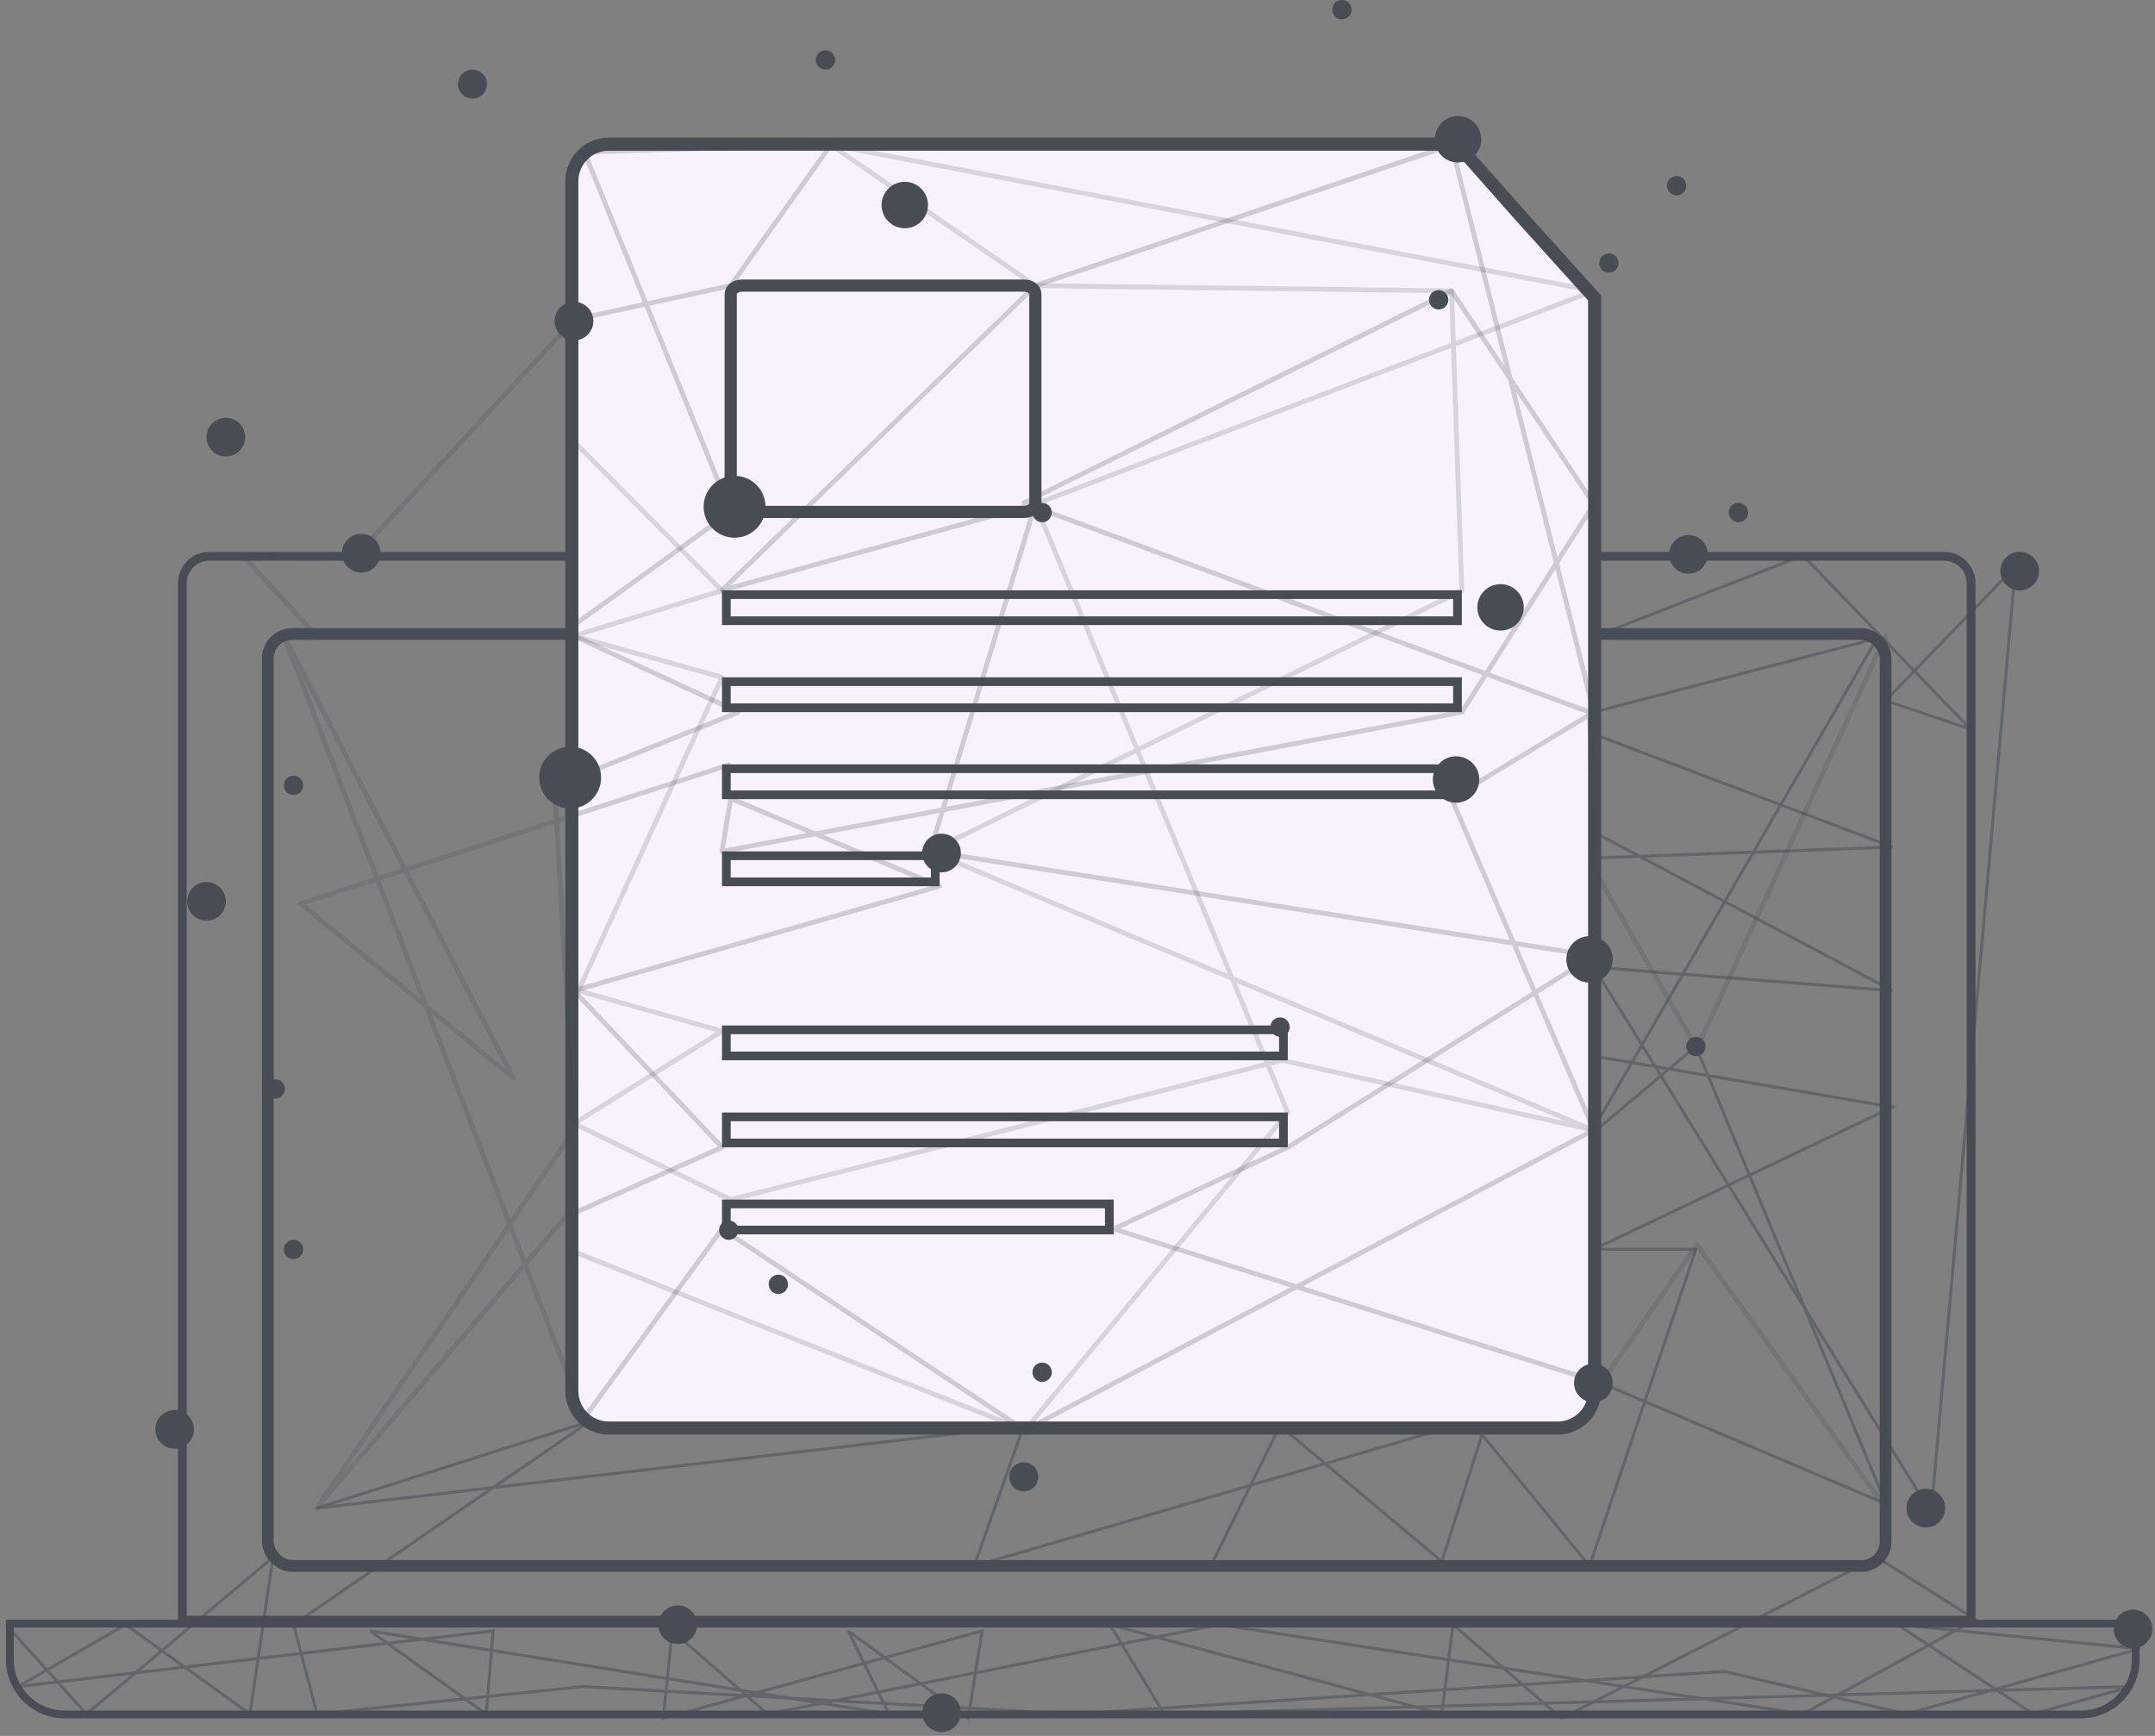
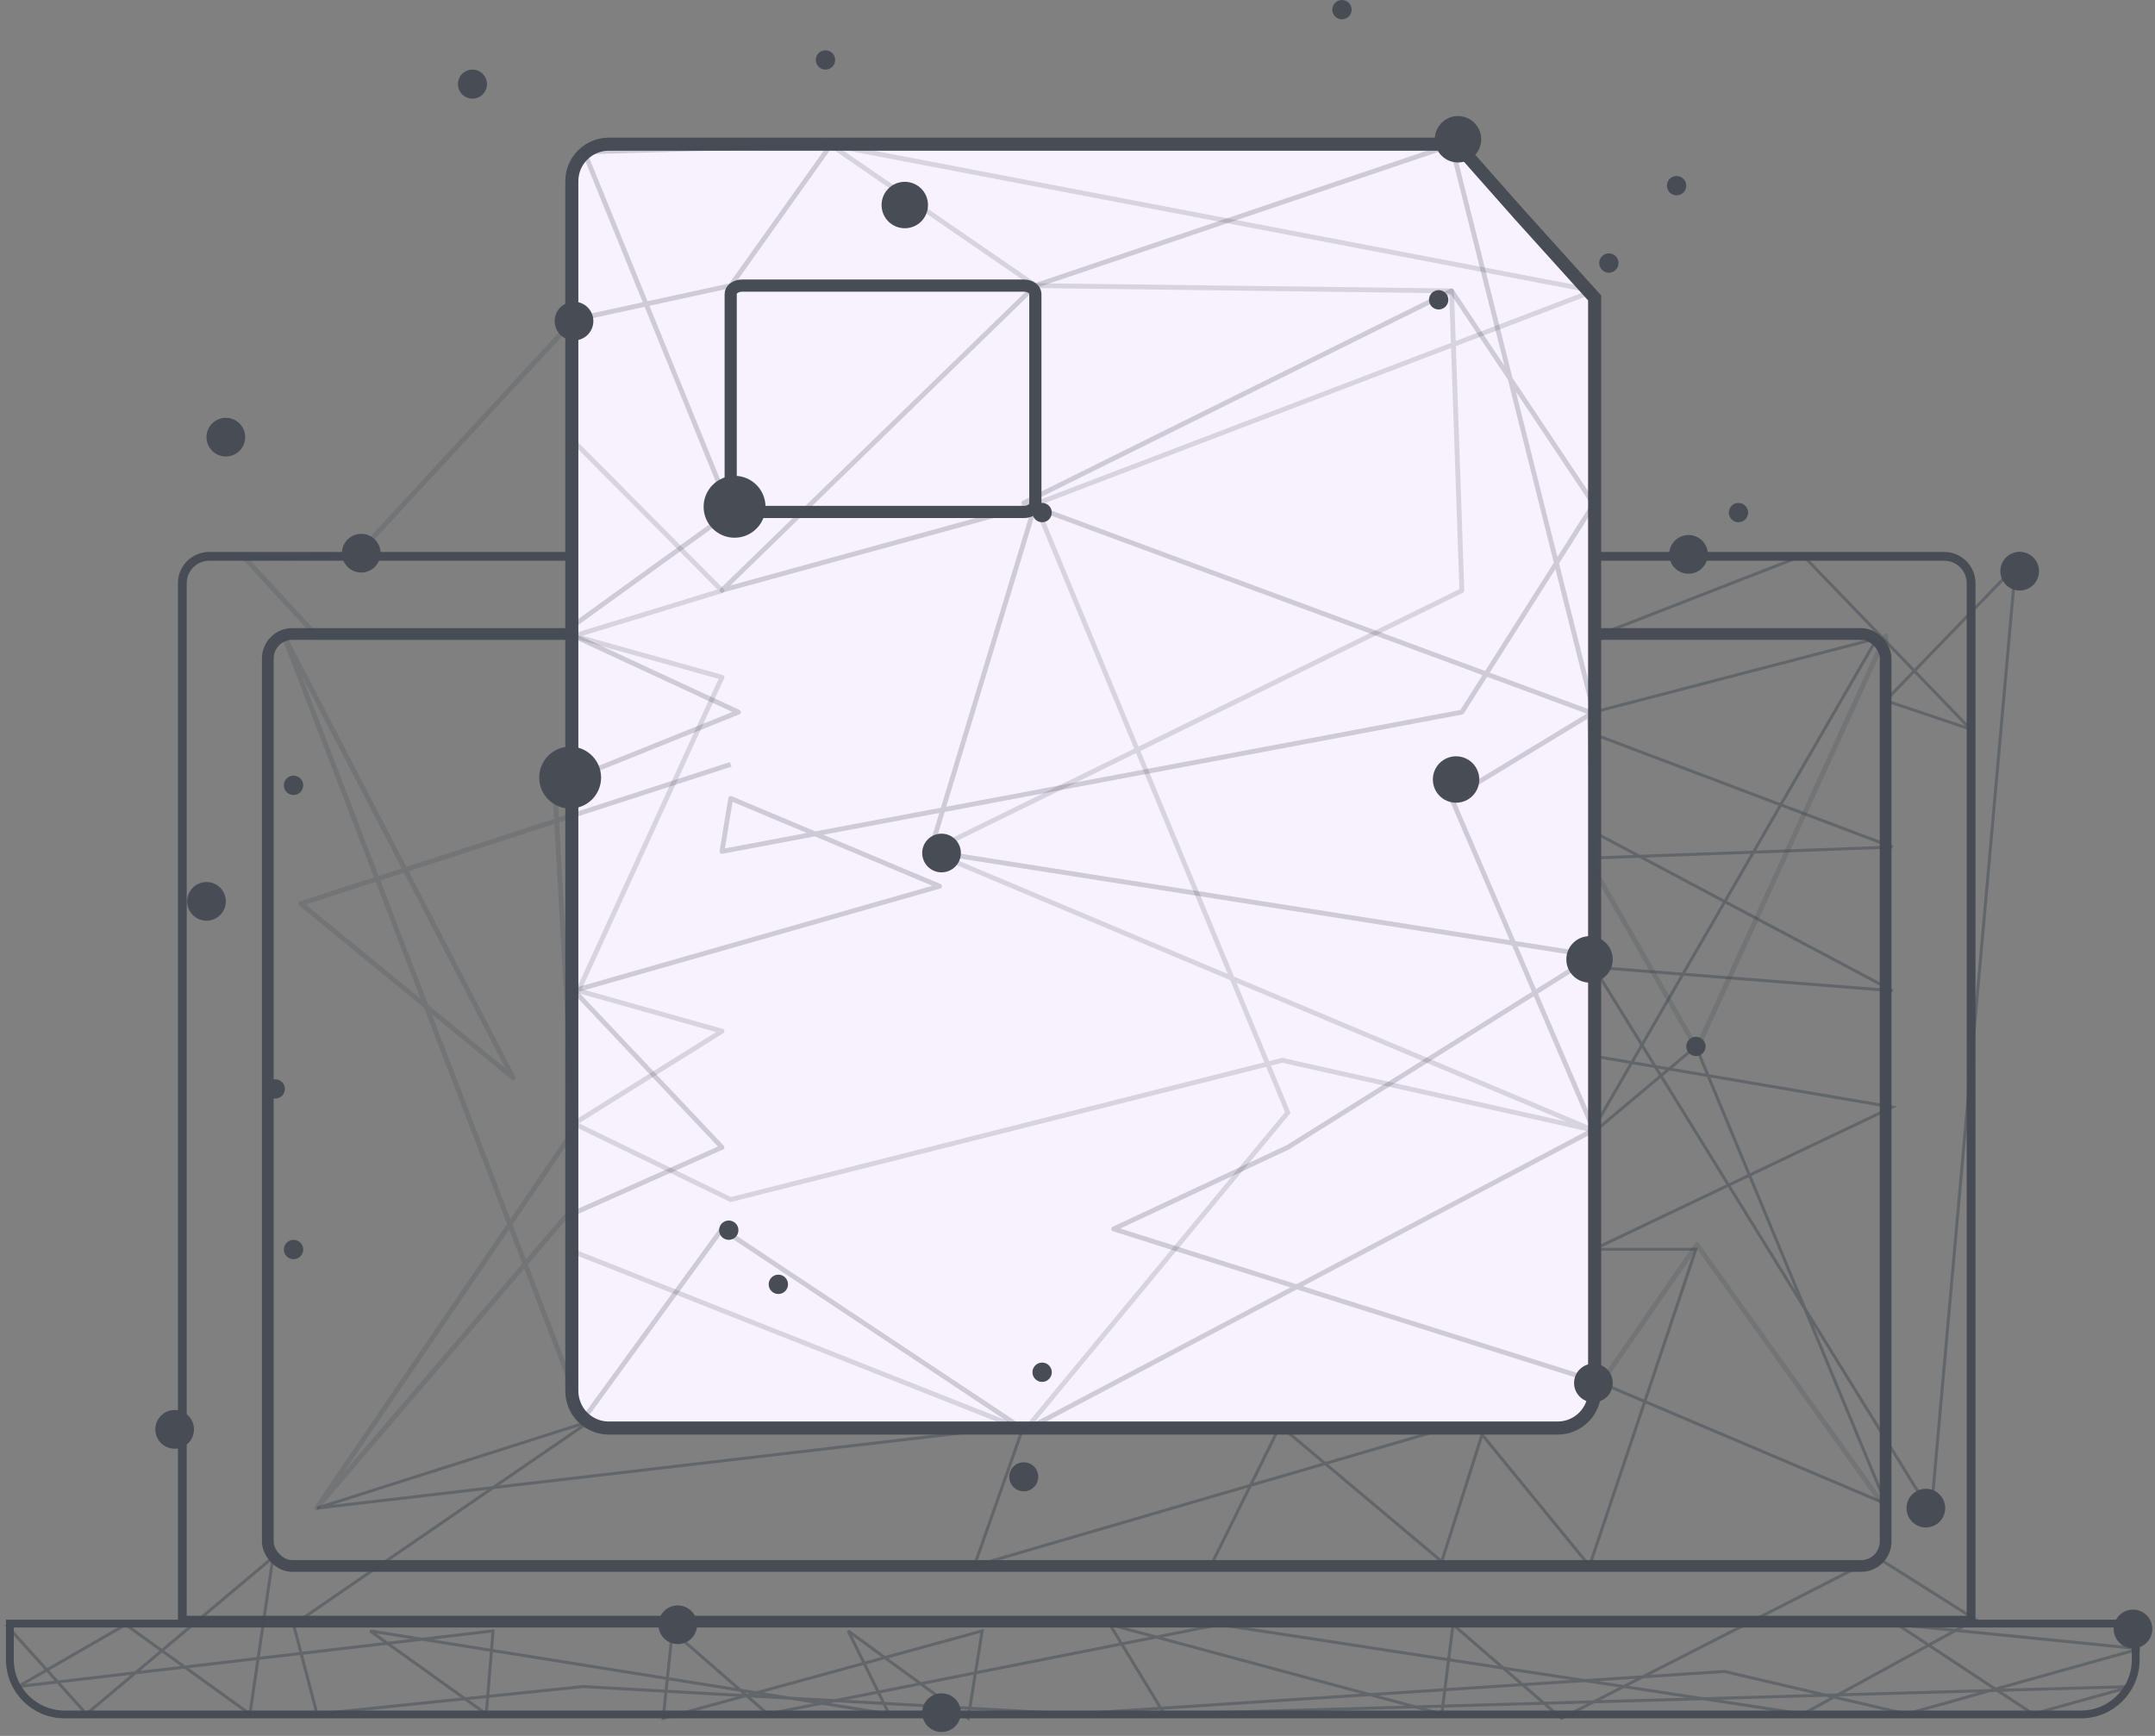
<svg xmlns="http://www.w3.org/2000/svg" width="360" height="290" viewBox="0 0 360 290">
  <rect x="0" y="0" width="360" height="290" fill="#808080" stroke="none" />
  <g fill="none" fill-rule="evenodd">
    <g>
      <g>
        <g>
          <g stroke="#474C55" transform="translate(-1166 -4219) translate(625 4162) translate(542 57) translate(0 92.208)">
            <path stroke-width="1.469" d="M323.789.734c1.24 0 2.361.503 3.173 1.315.812.812 1.315 1.934 1.315 3.173h0V178.46H29.457V5.222c0-1.239.503-2.36 1.315-3.173.812-.812 1.934-1.315 3.174-1.315h0z" />
            <rect width="270.259" height="155.693" x="43.738" y="13.709" stroke-width="1.958" rx="4.08" />
            <path stroke-width="1.306" d="M355.776 179.03v6.039c0 2.524-1.023 4.808-2.677 6.462-1.654 1.654-3.938 2.677-6.462 2.677h0H9.792c-2.524 0-4.809-1.023-6.462-2.677-1.654-1.654-2.677-3.938-2.677-6.462h0v-6.039h355.123z" />
            <path stroke-width=".5" d="M0 179.194l13.441 14.94 31.162-26.173-3.853 26.172L20 179.193 2.018 189.55l79.35-9.295-1.133 13.878-19.396-13.878 86.68 13.878-6.82-13.878 20.037 14.606 2.338-14.606-53.283 14.606 1.524-14.606 15.928 13.878 75.448-14.94 97.506 14.94s9.605-5.26 28.814-15.783l-16.461-10.39-52.708 26.9-18.108-15.666-1.88 14.94-55.438-14.94 9.078 14.94 161.547-4.584-16.401 4.583-22.65-14.94 40.439 4.043-38.94 10.897-30.412-7.106-108.863 7.106-81.791-4.583-44.459 4.583-3.928-14.94 49.453-33.937-45.525 14.484 118.056-13.774-8.267 23.436 104.723-30.568 47.586 20.195-31.752-76.42-17.773 14.903 48.013-83.07-47.296 12.317-21.25 8.737 71.147 37.806-49.897-3.932 56.347 91.154L335.7 2.396 313.997 24.84l14.172 4.763L300.197.585l-33.72 13.124-24.236 8.037 72.91 27.555-159.187 5.815 109.29 29.108 49.897 8.512-49.897 23.76h17.056l-17.773 52.906-17.955-21.951-6.729 21.206-27.017-22.69-11.22 22.69" opacity=".512" />
          </g>
          <g transform="translate(-1166 -4219) translate(625 4162) translate(542 57) translate(24.48)">
            <g stroke="#474C55">
              <g stroke-width="5.089" />
              <path fill="#F8F2FF" stroke-width="2.181" d="M202.53 1.467l10.39 11.743 12.58 13.94v182.619c0 1.706-.692 3.251-1.81 4.37-1.119 1.118-2.664 1.81-4.37 1.81h0H60.82c-1.706 0-3.251-.692-4.37-1.81-1.118-1.119-1.81-2.664-1.81-4.37h0V7.647c0-1.706.692-3.251 1.81-4.37 1.119-1.118 2.664-1.81 4.37-1.81h141.71z" transform="translate(15.406 22.62)" />
              <path stroke-linejoin="round" stroke-width=".808" d="M55.005 81.807L81.179 62.903 56.71 2.76 97.901 1.591 81.179 25.096 55.005 30.787 18.646 70.174 0.072 70.656 12.012 83.611 55.005 83.611 82.471 96.348 51.774 108.708 55.005 166.145 12.012 229.296 53.551 180.686 79.725 169.054 55.005 142.879 116.078 125.43 81.179 110.763 79.725 119.614 203.324 96.348 225.368 61.599 201.599 25.976 130.134 61.396 224.651 96.348 225.368 122.522 242.585 152.594 274.111 83.611 274.111 229.329 242.585 185.302 226.59 208.433 145.16 182.69 174.242 169.054 225.368 137.063 114.507 119.614 132.073 61.599 79.725 75.99 132.073 25.096 201.599 1.591 225.368 96.348 201.599 110.763 225.368 166.145 130.329 216.312 79.725 182.69 56.71 214.275 6.535 83.611 44.826 157.421 9.348 128.338 81.179 105.073" opacity=".236" transform="translate(15.406 22.62)" />
              <path stroke-linejoin="round" stroke-width=".808" d="M55.005 51.158L79.725 76.05 55.005 83.611 79.725 90.531 55.732 142.879 79.725 149.654 55.005 165.084 81.179 177.778 173.314 154.512 225.136 166.145 114.507 119.614 203.324 76.05 201.599 25.976 132.073 25.096 97.901 1.591 225.368 25.976 132.073 61.599 174.242 163.237 130.329 216.312 55.005 186.503" opacity=".186" transform="translate(15.406 22.62)" />
            </g>
            <path fill-rule="nonzero" stroke="#474C55" stroke-width="2.036" d="M145.594 85.523c1.041 0 1.885-.627 1.885-1.4V49.116c0-.773-.844-1.4-1.885-1.4H98.47c-1.041 0-1.885.627-1.885 1.4v35.007c0 .773.844 1.4 1.885 1.4h47.124z" />
-             <path stroke="#474C55" stroke-width="1.454" d="M95.858 99.337H218.003V103.699H95.858zM95.858 113.878H218.003V118.24H95.858zM95.858 128.419H218.003V132.781H95.858zM95.858 142.96H130.757V147.322H95.858zM95.858 172.043H188.921V176.405H95.858zM95.858 186.584H188.921V190.946H95.858zM95.858 201.125H159.839V205.487H95.858z" />
            <circle cx="97.231" cy="84.662" r="5.17" fill="#474C55" />
            <circle cx="69.765" cy="129.901" r="5.17" fill="#474C55" />
            <circle cx="240.057" cy="160.275" r="3.878" fill="#474C55" />
            <circle cx="131.807" cy="142.503" r="3.231" fill="#474C55" />
            <circle cx="34.866" cy="92.417" r="3.231" fill="#474C55" />
            <circle cx="214.853" cy="50.086" r="1.616" fill="#474C55" />
            <circle cx="198.696" cy="1.616" r="1.616" fill="#474C55" />
            <circle cx="264.939" cy="85.631" r="1.616" fill="#474C55" />
            <circle cx="148.61" cy="85.631" r="1.616" fill="#474C55" />
            <circle cx="131.807" cy="286.119" r="3.231" fill="#474C55" />
            <circle cx="148.61" cy="229.247" r="1.616" fill="#474C55" />
            <circle cx="87.743" cy="271.431" r="3.231" fill="#474C55" />
            <circle cx="104.546" cy="214.559" r="1.616" fill="#474C55" />
            <circle cx="3.695" cy="238.791" r="3.231" fill="#474C55" />
            <circle cx="20.498" cy="181.919" r="1.616" fill="#474C55" />
            <circle cx="330.846" cy="272.133" r="3.231" fill="#474C55" />
            <circle cx="256.59" cy="92.613" r="3.231" fill="#474C55" />
            <circle cx="254.599" cy="31.021" r="1.616" fill="#474C55" />
            <circle cx="112.419" cy="10.017" r="1.616" fill="#474C55" />
            <circle cx="23.556" cy="131.193" r="1.616" fill="#474C55" />
            <circle cx="257.83" cy="174.817" r="1.616" fill="#474C55" />
-             <circle cx="188.356" cy="171.585" r="1.616" fill="#474C55" />
            <circle cx="96.262" cy="205.514" r="1.616" fill="#474C55" />
            <circle cx="23.556" cy="208.746" r="1.616" fill="#474C55" />
            <circle cx="9.015" cy="150.581" r="3.231" fill="#474C55" />
            <circle cx="12.247" cy="73.029" r="3.231" fill="#474C55" />
            <circle cx="70.411" cy="53.641" r="3.231" fill="#474C55" />
            <circle cx="53.446" cy="14.056" r="2.424" fill="#474C55" />
            <circle cx="145.54" cy="246.714" r="2.424" fill="#474C55" />
            <circle cx="240.704" cy="231.042" r="3.231" fill="#474C55" />
            <circle cx="296.241" cy="251.948" r="3.231" fill="#474C55" />
            <circle cx="311.914" cy="95.42" r="3.231" fill="#474C55" />
            <circle cx="243.289" cy="43.946" r="1.616" fill="#474C55" />
            <circle cx="218.084" cy="23.266" r="3.878" fill="#474C55" />
            <circle cx="125.667" cy="34.252" r="3.878" fill="#474C55" />
-             <circle cx="225.193" cy="101.465" r="3.878" fill="#474C55" />
            <circle cx="217.761" cy="130.224" r="3.878" fill="#474C55" />
          </g>
        </g>
      </g>
    </g>
  </g>
</svg>